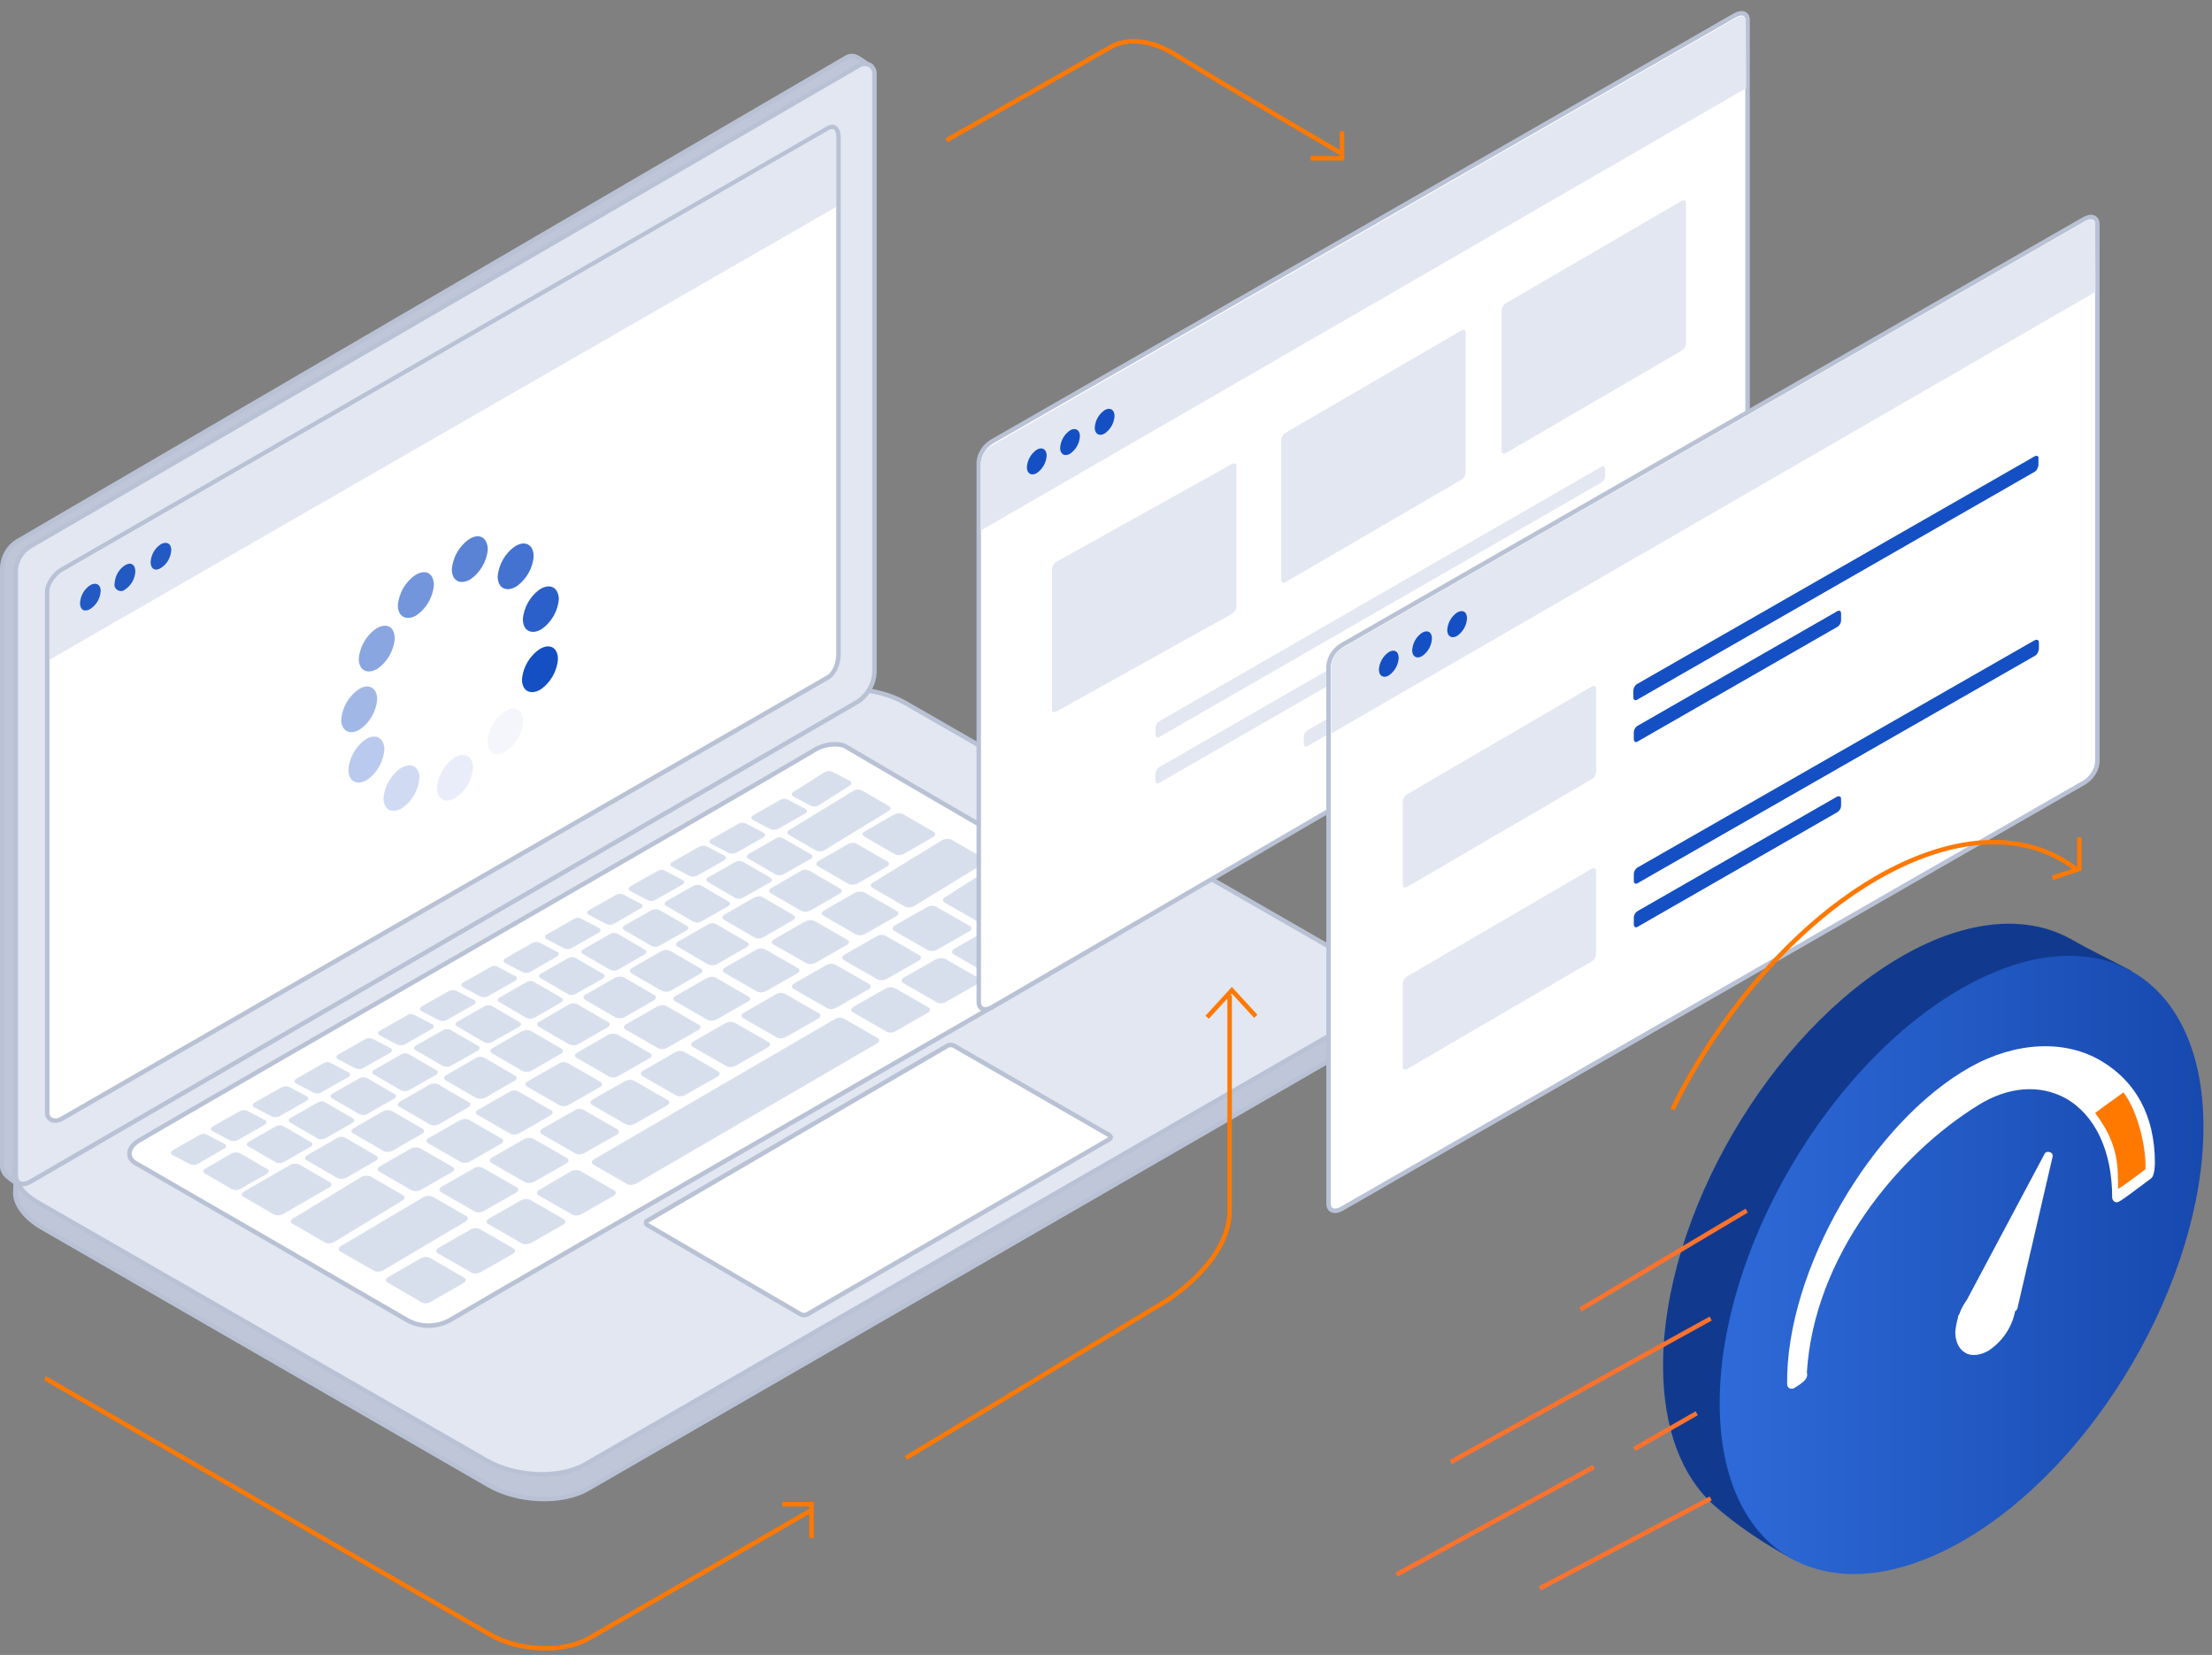
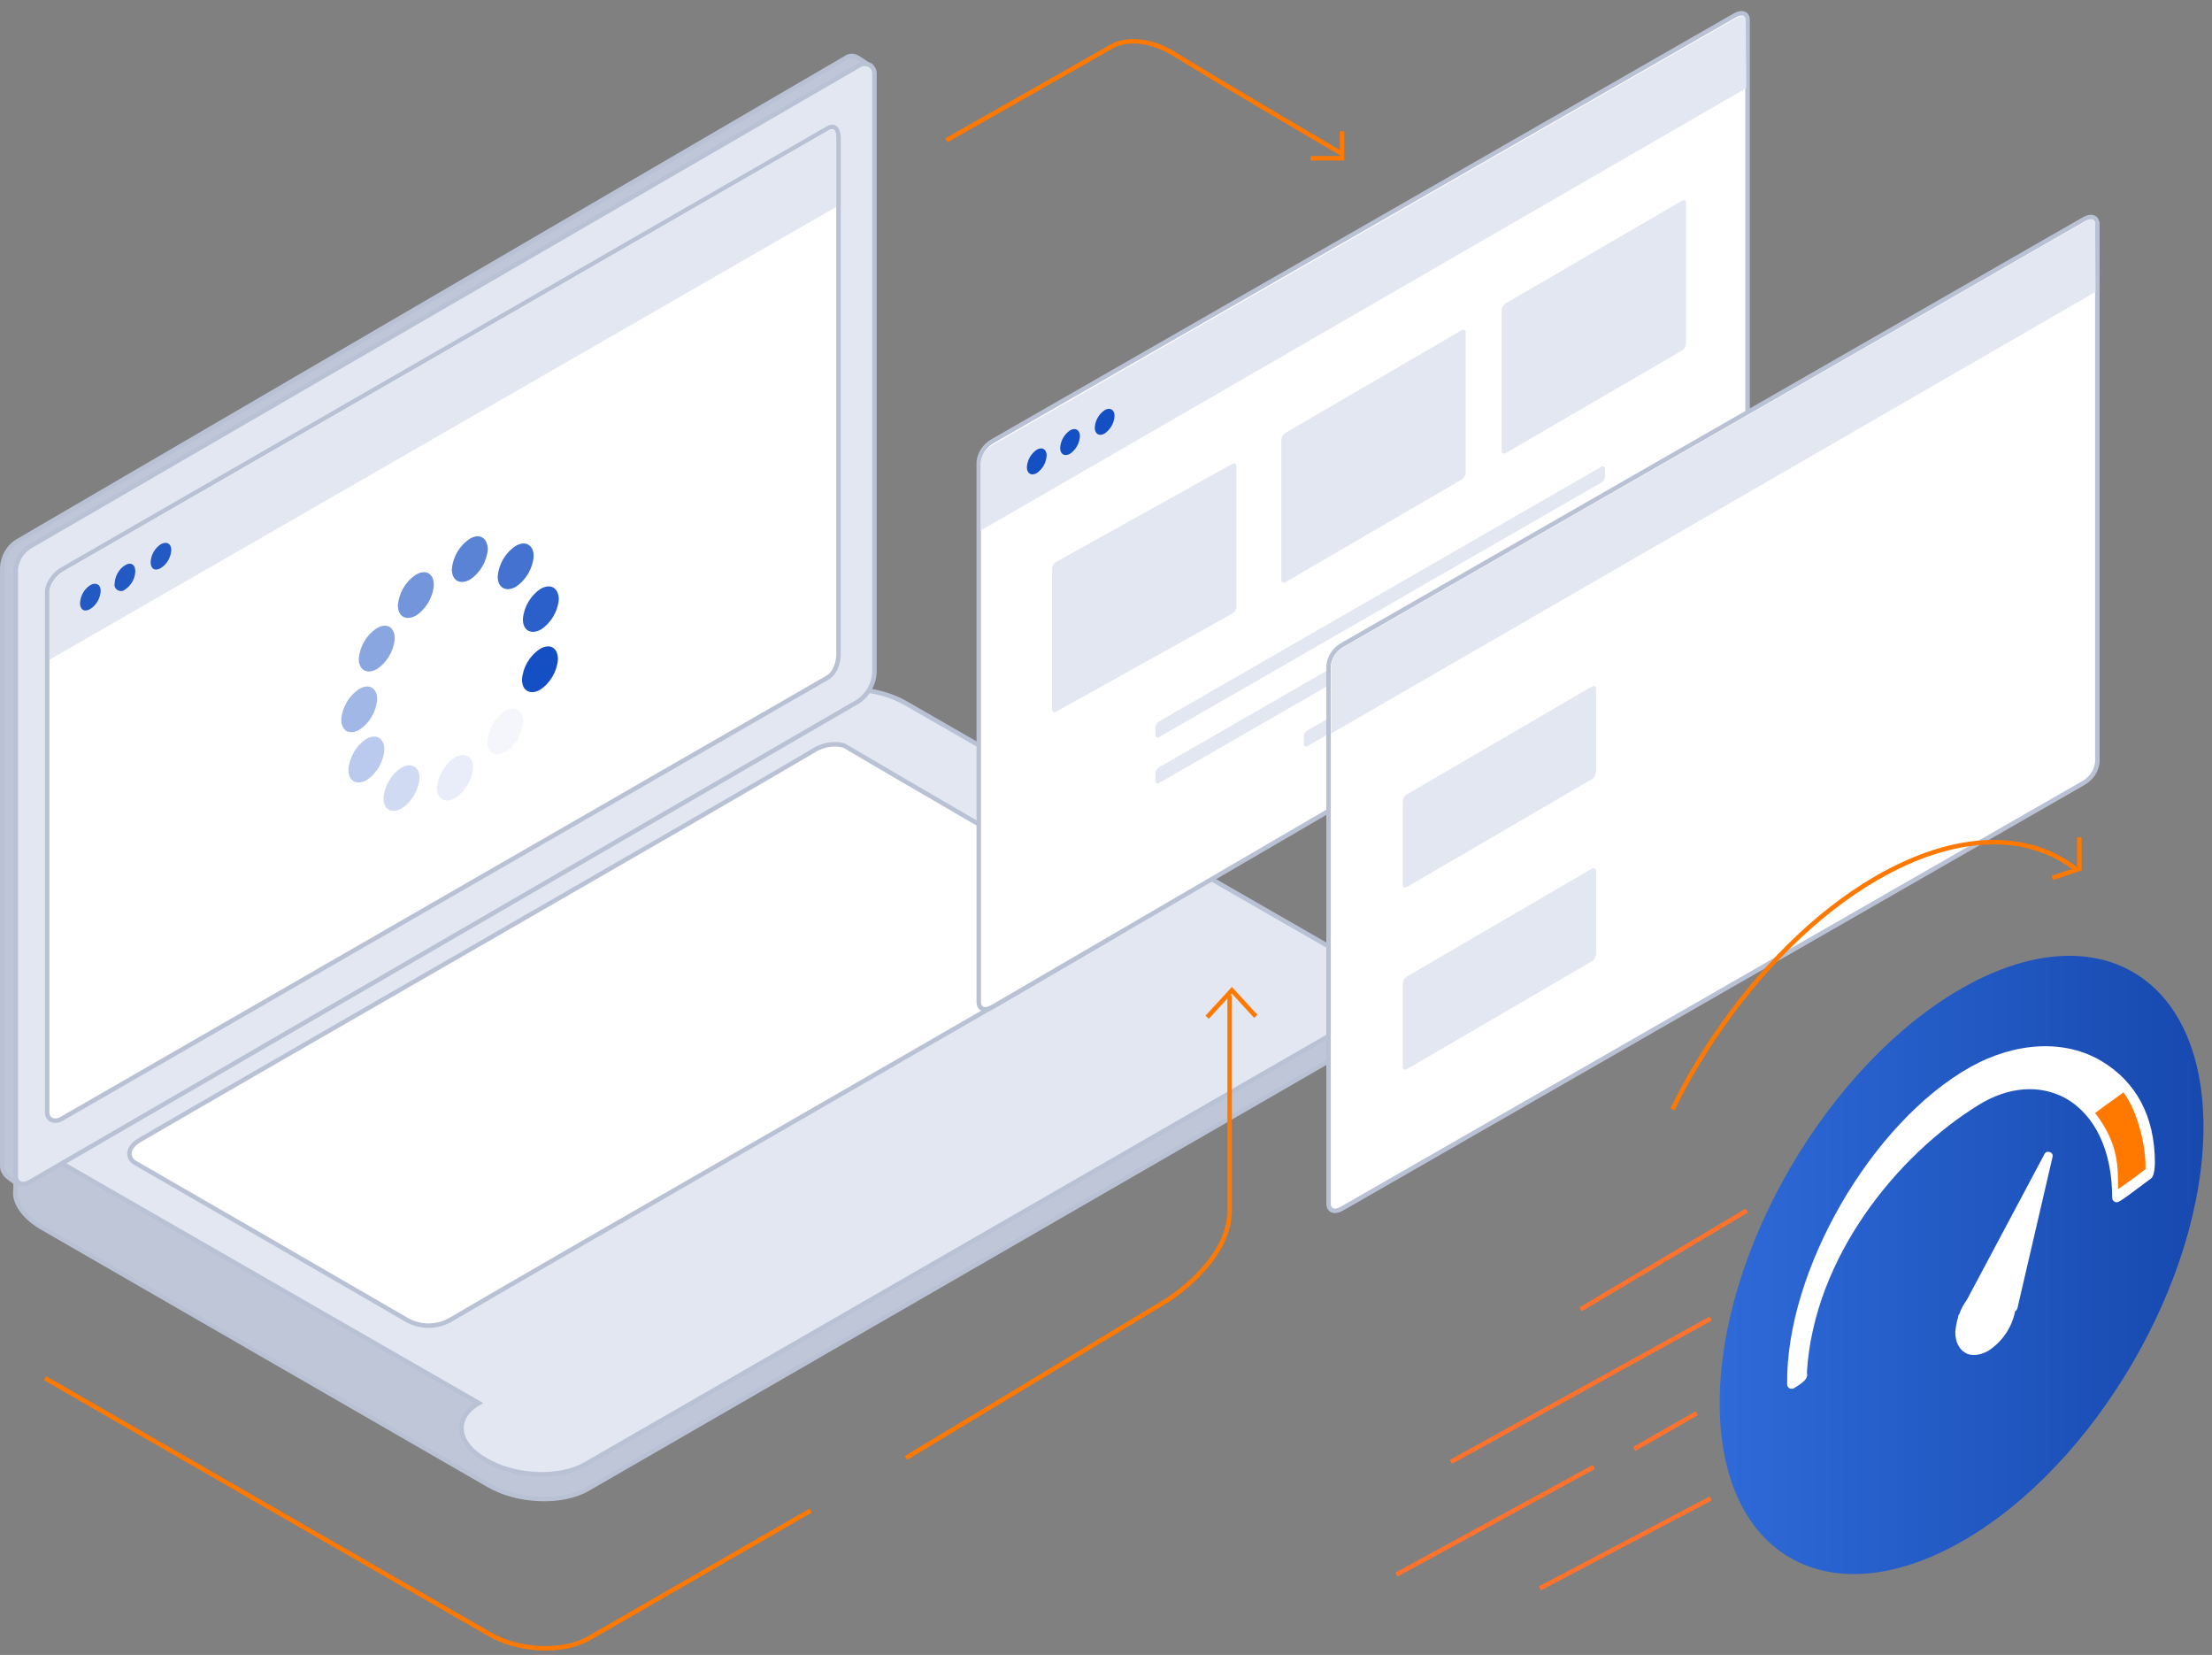
<svg xmlns="http://www.w3.org/2000/svg" viewBox="0 0 492 368">
  <rect x="0" y="0" width="492" height="368" fill="#808080" stroke="none" />
  <g fill-rule="evenodd" clip-rule="evenodd">
    <path fill="#BEC6D8" stroke="#B9C2D5" d="M188.1 12.9L4 120.3c-2.1 1.2-3.4 3.5-3.5 6v133c0 .8.4 1.6 1 2.2.6.4.3.3 1.7 1.3 3.4-2.7 7.1-5.1 10.8-7.3 38.8-22.2 173.6-100.8 173.6-100.8 1.8-1.1 3-3 3.3-5.1l2.7-134.9c-.1 0-2.5-1.8-3.1-2-.8-.4-1.7-.3-2.4.2zM3.5 262.2l176.2-101.3c5.7-3.3 15.6-2.9 22.1.9l104.7 59v5.5c0 2.1-1.3 4-3.8 5.5l-172 99.3c-5.7 3.3-15.6 2.9-22.1-.9L9.2 272.9c-3.6-2.1-5.8-5.1-5.8-7.6.1-2.1 0 .9.1-3.1z" />
-     <path fill="#E2E7F1" stroke="#B9C2D5" d="M7 254.8l172.4-99.3c5.7-3.3 15.6-2.9 22.1.9l99.5 57.2c6.6 3.8 7.3 9.5 1.6 12.7l-172.4 99.3c-5.7 3.3-15.6 2.9-22.1-.9L8.6 267.5c-6.6-3.7-7.3-9.4-1.6-12.7z" />
+     <path fill="#E2E7F1" stroke="#B9C2D5" d="M7 254.8l172.4-99.3c5.7-3.3 15.6-2.9 22.1.9l99.5 57.2c6.6 3.8 7.3 9.5 1.6 12.7l-172.4 99.3c-5.7 3.3-15.6 2.9-22.1-.9c-6.6-3.7-7.3-9.4-1.6-12.7z" />
    <path fill="#E2E7F1" stroke="#B9C2D5" d="M191 14.6L6.7 121.5c-1.8 1.1-3 3-3.2 5.1v134.8c0 1.8 1.4 2.4 3.2 1.4L191 155.9c2.1-1.5 3.4-3.9 3.5-6.4v-133c.1-1.2-.8-2.3-2.1-2.3-.5 0-1 .1-1.4.4z" />
    <path fill="#fff" stroke="#B9C2D5" d="M184.2 28.5L13.7 126.7c-1.6.9-3.2 3.2-3.2 4.8v115.9c0 1.6 1.6 2.3 3.2 1.4l170.5-98.2c1.6-1 2.3-3.4 2.3-5.1V30.7c0-1.7-.7-3.1-2.3-2.2z" />
    <path fill="#E2E7F1" d="M184.4 28.9L14 127.1c-1.5.9-3 3-3 4.4v15.2L186 46V30.7c0-.9-.2-1.7-.6-1.9-.2-.1-.6-.1-1 .1z" />
    <path fill="#2259C2" d="M35.8 121c-1.4.9-2.2 2.4-2.3 4 0 1.5 1 2.1 2.3 1.3 1.4-.9 2.2-2.4 2.3-4 0-1.4-1-2-2.3-1.3zm-8 4.7c-1.4.9-2.2 2.4-2.3 4-.2.8.3 1.5 1.1 1.7.4.1.9 0 1.2-.3 1.4-.9 2.2-2.4 2.3-4 0-1.6-1-2.2-2.3-1.4zm-7.7 4.4c-1.4.9-2.2 2.4-2.3 4 0 1.5 1 2.1 2.3 1.3 1.4-.9 2.2-2.4 2.3-4 0-1.4-1-2-2.3-1.3z" />
    <path fill="#fff" stroke="#B9C2D5" d="M188.1 166c10.6 6.3 47.3 27.5 62.1 36.3 2.3 1.4 1.3 3.6-1.5 5.3-24.5 14.5-124.4 71.7-148.2 85.7-3.1 1.9-7 2-10.2.1-12.9-7.5-47.5-27.5-60.2-34.8-1.8-1-2-3.4 1-5.1C54.2 240 158.3 180.3 180.8 167c2.8-1.9 6.3-1.7 7.3-1z" />
-     <path fill="#D8DFEC" d="M129.1 260.4l7.5 4.3c.5.3.5.8-.1 1.2l-7.2 4.1c-.6.3-1.4.4-2 .1l-7.5-4.3c-.5-.3-.5-.8.1-1.2l7.2-4.2c.6-.3 1.4-.3 2 0zm-11.2 6.4l7.5 4.3c.5.3.5.8-.1 1.2l-7.2 4.1c-.6.3-1.4.4-2 .1l-7.5-4.3c-.5-.3-.5-.8.1-1.2l7.2-4.1c.6-.3 1.4-.4 2-.1zm-11.2 6.5l7.5 4.3c.5.3.5.8-.1 1.2l-7.2 4.1c-.6.3-1.4.4-2 .1l-7.5-4.3c-.5-.3-.5-.8.1-1.2l7.2-4.1c.6-.4 1.4-.4 2-.1zm-11.1 6.4l7.6 4.4c.5.3.5.8-.1 1.2l-7.3 4.2c-.6.4-1.4.4-2 .1l-7.6-4.4c-.5-.3-.5-.8.1-1.2l7.3-4.2c.6-.4 1.4-.4 2-.1zm137.9-80.3l7.5 4.3c.5.3.5.8-.1 1.2l-8.1 5.1c-.6.3-1.4.4-2 .1l-7.5-4.3c-.5-.3-.5-.8.1-1.2l8.1-5.1c.6-.4 1.3-.4 2-.1zm-12.1 7.4l7.5 4.3c.5.3.5.8-.1 1.2l-7.2 4.1c-.6.3-1.4.4-2 .1l-7.5-4.3c-.5-.3-.5-.8.1-1.2l7.2-4.1c.6-.4 1.3-.4 2-.1zm-11.2 6.4l7.5 4.3c.5.3.5.8-.1 1.2l-7.2 4.1c-.6.4-1.4.4-2 .1l-7.5-4.3c-.5-.3-.5-.8.1-1.2l7.2-4.1c.6-.3 1.3-.3 2-.1zm-11.2 6.5l7.5 4.3c.5.3.5.8-.1 1.2l-7.2 4.1c-.6.4-1.4.4-2 .1l-7.5-4.3c-.5-.3-.5-.8.1-1.2l7.2-4.1c.6-.3 1.3-.4 2-.1zm-11.3 6.8l7.5 4.3c.5.3.5.8-.1 1.2l-53.6 31.2c-.6.3-1.4.4-2 .1L132 259c-.5-.3-.5-.8.1-1.2l53.6-31.2c.6-.4 1.4-.4 2-.1zm34.9-33.7l7.5 4.3c.5.3.5.8-.1 1.2l-10.4 6.6c-.6.3-1.4.4-2 .1l-7.5-4.3c-.5-.3-.5-.8.1-1.2l10.4-6.6c.6-.4 1.3-.4 2-.1zm-14.4 8.8l7.5 4.3c.5.3.5.8-.1 1.2l-7.2 4.1c-.6.3-1.4.4-2 .1l-7.5-4.3c-.5-.3-.5-.8.1-1.2l7.2-4.1c.6-.3 1.3-.4 2-.1zm-11.2 6.5l7.5 4.3c.5.3.5.8-.1 1.2l-7.2 4.1c-.6.3-1.4.4-2 .1l-7.5-4.3c-.5-.3-.5-.8.1-1.2l7.2-4.1c.6-.4 1.3-.4 2-.1zm-11.2 6.4l7.5 4.3c.5.3.5.8-.1 1.2l-7.2 4.1c-.6.3-1.4.4-2 .1l-7.5-4.3c-.5-.3-.5-.8.1-1.2l7.2-4.1c.6-.3 1.3-.4 2-.1zm-11.2 6.5l7.5 4.3c.5.3.5.8-.1 1.2l-7.2 4.1c-.6.3-1.4.4-2 .1l-7.5-4.3c-.5-.3-.5-.8.1-1.2l7.2-4.1c.6-.4 1.3-.4 2-.1zm-11.2 6.4l7.5 4.3c.5.3.5.8-.1 1.2l-7.2 4.1c-.6.3-1.4.4-2 .1l-7.5-4.3c-.5-.3-.5-.8.1-1.2l7.2-4.1c.6-.3 1.3-.4 2-.1zm-11.2 6.5l7.5 4.3c.5.3.5.8-.1 1.2l-7.2 4.1c-.6.3-1.4.4-2 .1l-7.5-4.3c-.5-.3-.5-.8.1-1.2l7.2-4.1c.6-.4 1.3-.4 2-.1zm-11.2 6.4l7.5 4.3c.5.3.5.8-.1 1.2l-7.2 4.1c-.6.3-1.4.4-2 .1l-7.5-4.3c-.5-.3-.5-.8.1-1.2l7.2-4.1c.6-.3 1.3-.4 2-.1zm-11.2 6.5l7.5 4.3c.5.3.5.8-.1 1.2l-7.2 4.1c-.6.3-1.4.4-2 .1l-7.5-4.3c-.5-.3-.5-.8.1-1.2l7.2-4.1c.6-.4 1.3-.4 2-.1zm-11.2 6.4l7.5 4.3c.5.3.5.8-.1 1.2l-7.2 4.1c-.6.3-1.4.4-2 .1l-7.5-4.3c-.5-.3-.5-.8.1-1.2l7.2-4.1c.6-.3 1.3-.4 2-.1zm-11.2 6.5l7.5 4.3c.5.3.5.8-.1 1.2l-7.2 4.1c-.6.3-1.4.4-2 .1l-7.5-4.3c-.5-.3-.5-.8.1-1.2l7.2-4.1c.5-.4 1.3-.4 2-.1zm-11.2 6.4l7.5 4.3c.5.3.5.8-.1 1.2l-18.4 10.9c-.6.3-1.4.4-2 .1l-7.5-4.3c-.5-.3-.5-.8.1-1.2l18.4-10.9c.6-.3 1.3-.4 2-.1zm83.8-72.5l6.9 4c.5.3.4.8-.1 1.1l-6.6 3.8c-.6.3-1.3.3-1.9.1l-6.9-4c-.5-.3-.4-.8.1-1.1l6.6-3.8c.6-.4 1.2-.4 1.9-.1zm10.5-6l6.9 4c.5.3.4.8-.1 1.1l-6.6 3.8c-.6.3-1.3.3-1.9.1l-6.9-4c-.5-.3-.4-.8.1-1.1l6.6-3.8c.6-.3 1.2-.4 1.9-.1zm10.3-6.6l6.9 4c.5.3.4.8-.1 1.1l-6.6 3.8c-.6.3-1.3.3-1.9.1l-6.9-4c-.5-.3-.4-.8.1-1.1l6.6-3.8c.6-.3 1.2-.3 1.9-.1zm-31.2 18.5l6.9 4c.5.3.4.8-.1 1.1l-6.6 3.8c-.6.3-1.3.4-1.9.1l-6.9-4c-.5-.3-.4-.8.1-1.1l6.6-3.8c.7-.3 1.3-.4 1.9-.1zm-10.3 6l6.9 4c.5.3.4.8-.1 1.1l-6.6 3.8c-.6.3-1.3.3-1.9.1l-6.9-4c-.5-.3-.4-.8.1-1.1l6.6-3.8c.6-.4 1.3-.4 1.9-.1zm-10.3 5.9l6.9 4c.5.3.4.8-.1 1.1l-6.6 3.8c-.6.3-1.3.3-1.9.1l-6.9-4c-.5-.3-.4-.8.1-1.1l6.6-3.8c.6-.3 1.3-.4 1.9-.1zm-10.3 5.9l6.9 4c.5.3.4.8-.1 1.1l-6.6 3.8c-.6.3-1.3.3-1.9.1l-6.9-4c-.5-.3-.4-.8.1-1.1l6.6-3.8c.6-.3 1.3-.3 1.9-.1zm-10.3 6l6.9 4c.5.3.4.8-.1 1.1l-6.6 3.8c-.6.3-1.3.3-1.9.1l-6.9-4c-.5-.3-.4-.8.1-1.1l6.6-3.8c.6-.4 1.3-.4 1.9-.1zm-10.4 5.9l6.9 4c.5.3.4.8-.1 1.1l-6.6 3.8c-.6.3-1.3.3-1.9.1l-6.9-4c-.5-.3-.4-.8.1-1.1l6.6-3.8c.7-.3 1.3-.3 1.9-.1zm-10.3 6l6.9 4c.5.3.4.8-.1 1.1l-6.6 3.8c-.6.3-1.3.3-1.9.1l-6.9-4c-.5-.3-.4-.8.1-1.1l6.6-3.8c.6-.4 1.3-.4 1.9-.1zm-10.3 5.9l6.9 4c.5.3.4.8-.1 1.1l-6.6 3.8c-.6.3-1.3.3-1.9.1l-6.9-4c-.5-.3-.4-.8.1-1.1l6.6-3.8c.6-.3 1.3-.4 1.9-.1zM87.1 247l6.9 4c.5.3.4.8-.1 1.1l-6.6 3.8c-.6.3-1.3.3-1.9.1l-6.9-4c-.5-.3-.4-.8.1-1.1l6.6-3.8c.6-.3 1.3-.3 1.9-.1zm-10.3 6l6.9 4c.5.3.4.8-.1 1.1l-6.6 3.8c-.6.3-1.3.3-1.9.1l-6.9-4c-.5-.3-.4-.8.1-1.1l6.6-3.8c.6-.4 1.3-.4 1.9-.1zm-10.3 5.9l6.9 4c.5.3.4.8-.1 1.1l-10.4 6c-.6.3-1.3.3-1.9.1l-6.9-4c-.5-.3-.4-.8.1-1.1l10.4-6c.6-.3 1.2-.3 1.9-.1zm98.7-67.3l6.2 3.6c.4.3.4.7-.1 1l-6 3.4c-.5.3-1.1.3-1.7.1l-6.2-3.6c-.4-.3-.4-.7.1-1l6-3.4c.5-.3 1.1-.3 1.7-.1zm9-5.2l6.2 3.6c.4.2.4.7-.1 1l-6 3.4c-.5.3-1.1.3-1.7.1l-6.2-3.6c-.4-.2-.4-.7.1-1l6-3.4c.5-.4 1.1-.4 1.7-.1zm17.4-10.7l6.2 3.6c.4.2.4.7-.1 1l-14.4 8.8c-.5.3-1.1.3-1.7.1l-6.2-3.6c-.4-.2-.4-.7.1-1l14.4-8.8c.5-.3 1.1-.3 1.7-.1zm-35.7 21.2l6.2 3.6c.4.2.4.7-.1 1l-6 3.4c-.5.3-1.1.3-1.7.1l-6.2-3.6c-.4-.2-.4-.7.1-1l6-3.4c.5-.3 1.1-.3 1.7-.1zm-9.3 5.4l6.2 3.6c.4.3.4.7-.1 1l-6 3.4c-.5.3-1.1.3-1.7.1l-6.2-3.6c-.4-.3-.4-.7.1-1l6-3.4c.5-.3 1.1-.3 1.7-.1zm-9.3 5.3l6.2 3.6c.4.3.4.7-.1 1l-5.9 3.4c-.5.3-1.1.3-1.7.1l-6.2-3.6c-.4-.3-.4-.7.1-1l6-3.4c.4-.3 1-.3 1.6-.1zM128 213l6.2 3.6c.4.2.4.7-.1 1l-6 3.4c-.5.3-1.1.3-1.7.1l-6.2-3.6c-.4-.2-.4-.7.1-1l6-3.4c.6-.3 1.2-.4 1.7-.1zm-9.3 5.3l6.2 3.6c.4.2.4.7-.1 1l-5.9 3.4c-.5.3-1.1.3-1.7.1l-6.2-3.6c-.4-.2-.4-.7.1-1l6-3.4c.5-.3 1.1-.3 1.6-.1zm-9.3 5.4l6.2 3.6c.4.3.4.7-.1 1l-6 3.4c-.5.3-1.1.3-1.7.1l-6.2-3.6c-.4-.3-.4-.7.1-1l6-3.4c.6-.3 1.2-.4 1.7-.1zm-9.2 5.3l6.2 3.6c.4.3.4.7-.1 1l-6 3.4c-.5.3-1.1.3-1.7.1l-6.2-3.6c-.4-.2-.4-.7.1-1l6-3.4c.5-.3 1.1-.3 1.7-.1zm-9.3 5.4l6.2 3.6c.4.2.4.7-.1 1l-6 3.4c-.5.3-1.1.3-1.7.1l-6.2-3.6c-.4-.2-.4-.7.1-1l6-3.4c.5-.3 1.1-.4 1.7-.1zm-9.3 5.3l6.2 3.6c.4.3.4.7-.1 1l-6 3.4c-.5.3-1.1.3-1.7.1l-6.2-3.6c-.4-.3-.4-.7.1-1l6-3.4c.5-.3 1.1-.3 1.7-.1zm-9.3 5.4l6.2 3.6c.4.3.4.7-.1 1l-6 3.4c-.5.3-1.1.3-1.7.1l-6.2-3.6c-.4-.3-.4-.7.1-1l6-3.4c.5-.3 1.1-.4 1.7-.1zm-9.3 5.3l6.2 3.6c.4.2.4.7-.1 1l-6 3.4c-.5.3-1.1.3-1.7.1l-6.2-3.6c-.4-.2-.4-.7.1-1l6-3.4c.5-.3 1.1-.3 1.7-.1zm-9.7 6l6.2 3.6c.4.2.4.7-.1 1l-6 3.4c-.5.3-1.1.3-1.7.1l-6.2-3.6c-.4-.2-.4-.7.1-1l5.9-3.4c.6-.3 1.2-.3 1.8-.1zm158.3-69.7l7.3 4.2c.5.3.4.8-.1 1.1l-15.5 9.5c-.6.3-1.3.4-2 .1l-7.3-4.2c-.5-.3-.4-.8.1-1.1l15.5-9.5c.6-.3 1.3-.4 2-.1zm-19.4 11.7l7.3 4.2c.5.3.4.8-.1 1.1l-7 4c-.6.3-1.3.4-2 .1l-7.3-4.2c-.5-.3-.4-.8.1-1.1l7-4c.6-.3 1.3-.3 2-.1zm-11 6.4l7.3 4.2c.5.3.4.8-.1 1.1l-7 4c-.6.3-1.3.4-2 .1L172 210c-.5-.3-.4-.8.1-1.1l7-4c.7-.4 1.4-.4 2.1-.1zm-11 6.3l7.3 4.2c.5.3.4.8-.1 1.1l-7 4c-.6.3-1.3.4-2 .1l-7.3-4.2c-.5-.3-.4-.8.1-1.1l7-4c.6-.4 1.4-.4 2-.1zm-11 6.3l7.3 4.2c.5.3.4.8-.1 1.1l-7 4c-.6.3-1.3.4-2 .1l-7.3-4.2c-.5-.3-.4-.8.1-1.1l7-4c.7-.3 1.4-.4 2-.1zm-11 6.3l7.3 4.2c.5.3.4.8-.1 1.1l-7 4c-.6.3-1.3.4-2 .1l-7.3-4.2c-.5-.3-.4-.8.1-1.1l7-4c.7-.3 1.4-.4 2-.1zm-10.9 6.3l7.3 4.2c.5.3.4.8-.1 1.1l-7 4c-.6.3-1.3.4-2 .1l-7.3-4.2c-.5-.3-.4-.8.1-1.1l7-4c.6-.3 1.3-.3 2-.1zm-11 6.4l7.3 4.2c.5.3.4.8-.1 1.1l-7 4c-.6.3-1.3.4-2 .1l-7.3-4.2c-.5-.3-.4-.8.1-1.1l7-4c.6-.4 1.3-.4 2-.1zm-11 6.3l7.3 4.2c.5.3.4.8-.1 1.1l-7 4c-.6.3-1.3.4-2 .1l-7.3-4.2c-.5-.3-.4-.8.1-1.1l7-4c.6-.4 1.4-.4 2-.1zm-11 6.3l7.3 4.2c.5.3.4.8-.1 1.1l-7 4c-.6.3-1.3.4-2 .1l-7.3-4.2c-.5-.3-.4-.8.1-1.1l7-4c.7-.3 1.4-.4 2-.1zm-10.9 6.3l7.3 4.2c.5.3.4.8-.1 1.1l-7 4c-.6.3-1.3.4-2 .1l-7.3-4.2c-.5-.3-.4-.8.1-1.1l7-4c.6-.3 1.3-.4 2-.1zm-11 6.3l7.3 4.2c.5.3.4.8-.1 1.1l-15.3 9.3c-.6.3-1.3.4-2 .1l-7.3-4.2c-.5-.3-.4-.8.1-1.1l15.3-9.3c.6-.3 1.3-.3 2-.1zm74.8-73.4l4 2.1c.4.3.4.7-.1 1l-6 3.4c-.5.3-1.1.3-1.7.1l-4-2.1c-.4-.2-.4-.7.1-1l6-3.4c.5-.3 1.1-.3 1.7-.1zm-9.3 5.4l4 2.1c.4.2.4.7-.1 1l-6 3.4c-.5.3-1.1.3-1.7.1l-4-2.1c-.4-.3-.4-.7.1-1l6-3.4c.6-.3 1.2-.4 1.7-.1zm27.3-15.8l4 2.1c.4.2.4.7-.1 1l-6 3.4c-.5.3-1.1.3-1.7.1l-4-2.1c-.4-.3-.4-.7.1-1l6-3.4c.5-.3 1.1-.4 1.7-.1zm9.9-6.2l4 2.1c.4.3.4.7-.1 1l-6.9 4.4c-.5.3-1.1.3-1.7.1l-4-2.1c-.4-.3-.4-.7.1-1l6.9-4.4c.6-.3 1.2-.3 1.7-.1zm-19.2 11.5l4 2.1c.4.3.4.7-.1 1l-6 3.4c-.5.3-1.1.3-1.7.1l-4-2.1c-.4-.3-.4-.7.1-1l6-3.4c.5-.3 1.1-.3 1.7-.1zm-27.3 15.8l4 2.1c.4.2.4.7-.1 1l-5.9 3.4c-.5.3-1.1.3-1.7.1l-4-2.1c-.4-.3-.4-.7.1-1l6-3.4c.4-.3 1.1-.3 1.6-.1zm-9.3 5.4l4 2.1c.4.3.4.7-.1 1l-6 3.4c-.5.3-1.1.3-1.7.1l-4-2.1c-.4-.2-.4-.7.1-1l6-3.4c.6-.4 1.2-.4 1.7-.1zm-9.3 5.3l4 2.1c.4.2.4.7-.1 1l-5.9 3.4c-.5.3-1.1.3-1.7.1l-4-2.1c-.4-.3-.4-.7.1-1l6-3.4c.5-.3 1.1-.3 1.6-.1zm-9.3 5.4l4 2.1c.4.2.4.7-.1 1l-6 3.4c-.5.3-1.1.3-1.7.1l-4-2.1c-.4-.3-.4-.7.1-1l6-3.4c.6-.4 1.2-.4 1.7-.1zm-9.2 5.3l4 2.1c.4.3.4.7-.1 1l-6 3.4c-.5.3-1.1.3-1.7.1l-4-2.1c-.4-.2-.4-.7.1-1l6-3.4c.5-.3 1.1-.3 1.7-.1zm-9.3 5.4l4 2.1c.4.3.4.7-.1 1l-6 3.4c-.5.3-1.1.3-1.7.1l-4-2.1c-.4-.2-.4-.7.1-1l6-3.4c.5-.4 1.1-.4 1.7-.1zm-9.3 5.3l4 2.1c.4.2.4.7-.1 1l-6 3.4c-.5.3-1.1.3-1.7.1l-4-2.1c-.4-.3-.4-.7.1-1l6-3.4c.5-.3 1.1-.3 1.7-.1zm-9.3 5.4l4 2.1c.4.3.4.7-.1 1l-6 3.4c-.5.3-1.1.3-1.7.1l-4-2.1c-.4-.3-.4-.7.1-1l5.9-3.4c.6-.4 1.3-.4 1.8-.1zm-9.3 5.3l4 2.1c.4.3.4.7-.1 1l-6 3.4c-.5.3-1.1.3-1.7.1l-4-2.1c-.4-.2-.4-.7.1-1l6-3.4c.5-.3 1.2-.3 1.7-.1zM55 247l4 2.1c.4.2.4.7-.1 1l-6 3.4c-.5.3-1.1.3-1.7.1l-4-2.1c-.4-.3-.4-.7.1-1l6-3.4c.6-.3 1.2-.3 1.7-.1zm-9 5.3l4 2.1c.4.3.4.7-.1 1l-5.9 3.4c-.5.3-1.1.3-1.7.1l-4-2.1c-.4-.2-.4-.7.1-1l5.9-3.4c.6-.3 1.2-.4 1.7-.1z" />
-     <path fill="#fff" stroke="#B9C2D5" d="M143.9 271.5l66.9-39c.5-.2 1-.2 1.5.1l34.4 19.8c.4.3.5.6.1.9l-67.3 39c-.5.2-1 .2-1.5-.1l-34-19.8c-.4-.3-.4-.7-.1-.9z" />
    <g fill="#144FC4">
      <path d="M120.1 144.3c-2.3 1.5-3.8 4.1-4 6.8 0 2.5 1.8 3.5 4 2.3 2.3-1.5 3.8-4.1 4-6.8 0-2.6-1.8-3.6-4-2.3z" />
      <path d="M120.3 130.9c-2.3 1.5-3.8 4.1-4 6.8 0 2.5 1.8 3.5 4 2.3 2.3-1.5 3.8-4.1 4-6.8-.1-2.5-1.8-3.5-4-2.3z" opacity=".9" />
      <path d="M114.7 121.4c-2.3 1.5-3.8 4.1-4 6.8 0 2.5 1.8 3.5 4 2.3 2.3-1.5 3.8-4.1 4-6.8 0-2.5-1.8-3.6-4-2.3z" opacity=".8" />
      <path d="M104.5 119.8c-2.3 1.5-3.8 4.1-4 6.8 0 2.5 1.8 3.5 4 2.3 2.3-1.5 3.8-4.1 4-6.8-.1-2.5-1.8-3.6-4-2.3z" opacity=".7" />
      <path d="M92.5 127.8c-2.3 1.5-3.8 4.1-4 6.8 0 2.5 1.8 3.5 4 2.3 2.3-1.5 3.8-4.1 4-6.8 0-2.6-1.8-3.6-4-2.3z" opacity=".6" />
      <path d="M83.8 139.7c-2.3 1.5-3.8 4.1-4 6.8 0 2.5 1.8 3.5 4 2.3 2.3-1.5 3.8-4.1 4-6.8 0-2.6-1.8-3.6-4-2.3z" opacity=".5" />
      <path d="M79.9 153.2c-2.3 1.5-3.8 4.1-4 6.8 0 2.5 1.8 3.5 4 2.3 2.3-1.5 3.8-4.1 4-6.8 0-2.5-1.8-3.6-4-2.3z" opacity=".4" />
      <path d="M81.5 164.3c-2.3 1.5-3.8 4.1-4 6.9 0 2.5 1.8 3.5 4 2.3 2.3-1.5 3.8-4.1 4-6.9-.1-2.5-1.8-3.5-4-2.3z" opacity=".3" />
      <path d="M89.3 170.7c-2.3 1.5-3.8 4.1-4 6.8 0 2.5 1.8 3.5 4 2.3 2.3-1.5 3.8-4.1 4-6.9 0-2.4-1.8-3.4-4-2.2z" opacity=".2" />
      <path d="M101.2 168.4c-2.3 1.5-3.8 4.1-4 6.8 0 2.5 1.8 3.5 4 2.3 2.3-1.5 3.8-4.1 4-6.8 0-2.5-1.8-3.5-4-2.3z" opacity=".1" />
      <path d="M112.4 158.1c-2.3 1.5-3.8 4.1-4 6.8 0 2.5 1.8 3.5 4 2.3 2.3-1.5 3.8-4.1 4-6.8-.1-2.5-1.8-3.6-4-2.3z" opacity=".05" />
    </g>
  </g>
  <g fill-rule="evenodd" clip-rule="evenodd">
    <path fill="#fff" stroke="#B9C2D5" d="M385.9 3.4L220.6 98.2c-1.6 1-2.7 2.6-2.9 4.5v120.1c0 1.6 1.3 2.1 2.9 1.2l165.2-96.3c1.6-1 2.7-2.6 2.9-4.5V4.6c.1-1.6-1.2-2.1-2.8-1.2z" />
    <path fill="#E2E7F1" d="M388.3 4.7c0-.4-.1-.8-.4-1-.4-.2-1-.1-1.7.3L220.7 99c-1.5.9-2.5 2.4-2.6 4.1V118l170.3-98.4-.1-14.9zM374 44.7l-39 22.7c-.6.3-.9.9-1 1.5v31.4c0 .5.5.7 1 .4L374 78c.6-.3.9-.9 1-1.5V45.1c0-.6-.5-.7-1-.4zm-49 28.8l-39 22.7c-.6.3-.9.9-1 1.5V129c0 .5.5.7 1 .4l39-22.7c.6-.3.9-.9 1-1.5V73.9c0-.6-.5-.7-1-.4zm-51 29.7l-39 21.7c-.6.3-.9.9-1 1.5v31.4c0 .5.5.7 1 .4l39-21.7c.6-.3.9-.9 1-1.5v-31.4c0-.6-.5-.7-1-.4zm82 .7l-98 56.4c-.6.3-1 .9-1 1.6v1.5c0 .6.5.8 1 .4l98-56.4c.6-.3 1-.9 1-1.6v-1.5c0-.6-.5-.8-1-.4zm0 10.2l-98 56.4c-.6.3-1 .9-1 1.6v1.5c0 .6.5.8 1 .4l98-56.4c.6-.3 1-.9 1-1.6v-1.5c0-.5-.5-.7-1-.4zM335 137l-44 25.3c-.6.3-1 .9-1 1.6v1.5c0 .6.5.8 1 .4l44-25.3c.6-.3 1-.9 1-1.6v-1.5c0-.5-.5-.7-1-.4z" />
    <path fill="#144FC4" d="M245.7 91.2c-1.3.9-2.1 2.3-2.2 3.9 0 1.4 1 2 2.2 1.3 1.3-.9 2.1-2.3 2.2-3.9 0-1.4-1-2-2.2-1.3zm-7.7 4.5c-1.3.9-2.1 2.3-2.2 3.9 0 1.4 1 2 2.2 1.3 1.3-.9 2.1-2.3 2.2-3.9 0-1.4-1-2-2.2-1.3zm-7.4 4.3c-1.3.9-2.1 2.3-2.2 3.9 0 1.4 1 2 2.2 1.3 1.3-.9 2.1-2.3 2.2-3.9 0-1.4-1-2-2.2-1.3z" />
  </g>
  <g fill-rule="evenodd" clip-rule="evenodd">
    <path fill="#fff" stroke="#B9C2D5" d="M463.6 48.7l-165.2 94.8c-1.6 1-2.7 2.6-2.9 4.5v119.6c0 1.6 1.3 2.1 2.9 1.2L463.6 174c1.6-1 2.7-2.6 2.9-4.5V49.9c0-1.6-1.3-2.1-2.9-1.2z" />
    <path fill="#E2E7F1" d="M466 49.9c0-.4-.1-.8-.4-1-.4-.2-1-.1-1.7.3L298.7 144c-1.5.9-2.5 2.4-2.6 4.1v15l170-98.2-.1-15zM354 152.7l-41 23.9c-.6.3-.9.9-1 1.6v18.6c0 .5.4.7 1 .4l41-23.9c.6-.3.9-.9 1-1.6v-18.6c0-.5-.4-.7-1-.4zm0 40.5l-41 23.9c-.6.3-.9.9-1 1.6v18.6c0 .5.4.7 1 .4l41-23.9c.6-.3.9-.9 1-1.6v-18.6c0-.5-.4-.7-1-.4z" />
-     <path fill="#144FC4" d="M452.5 142.4l-88.1 50.4c-.6.3-1 .9-1 1.6v1.5c0 .6.5.8 1 .4l88.1-50.4c.6-.3.9-.9 1-1.6v-1.5c0-.5-.5-.7-1-.4zm-44 34.8l-44.1 25.3c-.6.3-1 .9-1 1.6v1.5c0 .6.5.8 1 .4l44.1-25.3c.6-.3 1-.9 1-1.6v-1.5c0-.5-.5-.7-1-.4zm44-75.7L364.3 152c-.6.3-1 .9-1 1.6v1.5c0 .6.5.8 1 .4l88.1-50.5c.6-.3.9-.9 1-1.6v-1.5c.1-.5-.4-.7-.9-.4zm-44 34.5l-44.1 25.3c-.6.3-1 .9-1 1.6v1.5c0 .6.5.8 1 .4l44.1-25.3c.6-.3 1-.9 1-1.6v-1.5c0-.6-.5-.8-1-.4zM324.1 136.2c-1.3.9-2.1 2.3-2.2 3.9 0 1.4 1 2 2.2 1.3 1.3-.9 2.1-2.3 2.2-3.9 0-1.5-1-2-2.2-1.3zm-7.8 4.5c-1.3.9-2.1 2.3-2.2 3.9 0 1.4 1 2 2.2 1.3 1.3-.9 2.1-2.3 2.2-3.9 0-1.5-1-2-2.2-1.3zm-7.4 4.3c-1.3.9-2.1 2.3-2.2 3.9 0 1.4 1 2 2.2 1.3 1.3-.9 2.1-2.3 2.2-3.9 0-1.5-1-2-2.2-1.3z" />
  </g>
  <g>
-     <path fill="#113A8F" fill-rule="evenodd" d="M423.1 212.6c-29.3 16.8-53.2 57.6-53.2 91.1 0 14 4.2 24.6 11.2 30.9 5.1 4.6 11.9 9.1 18.4 12.5 25.8-32.8 69.7-80 74.6-131.2-4.9-2.6-9.5-4.8-13-6.8-9.7-5.7-23.2-5-38 3.5z" clip-rule="evenodd" />
    <linearGradient id="a" x1="382.51" x2="490.07" y1="281.3" y2="281.3" gradientUnits="userSpaceOnUse">
      <stop offset="0" stop-color="#2E6AD8" />
      <stop offset="1" stop-color="#1749AF" />
    </linearGradient>
    <path fill="url(#a)" fill-rule="evenodd" d="M436.3 219.8c-29.7 17-53.8 58.3-53.8 92.2s24.1 47.7 53.8 30.8 53.8-58.3 53.8-92.2-24.1-47.8-53.8-30.8z" clip-rule="evenodd" />
    <path fill="#fff" d="M455.9 256.2c-.5-.2-1 0-1.2.5L437.5 289c-.7 1-1.3 2-1.7 3.2l-.2.3c-.1.2-.1.4-.1.5-.3 1-.5 2.1-.6 3.2 0 2.1.8 3.8 2.2 4.6.6.4 1.3.5 2 .5 1 0 2-.3 3.1-.9 3.1-2 5.3-5.2 6-8.8.2-.1.4-.4.5-.6l7.8-33.6c.2-.6-.1-1.1-.6-1.2z" />
    <path fill="#fff" d="M479.3 258.6c0-10.5-4.3-18.1-11.8-22.6-8.1-4.9-19.1-4.4-29.3 1.3-22 12.4-41 45.3-40.7 70.5 0 .4.2.7.5.9.2.1.3.1.5.1s.4 0 .5-.1c2.5-1.5 3.2-2.3 2.9-3.5v-.1c1.6-25.7 20.3-48.4 38.2-59.4 6.6-4.1 13.6-4.6 19.3-1.5 6.6 3.7 10.4 11.7 10.4 22.1 0 .4.2.7.5.9s.7.2 1 0c.8-.4 3.2-2.2 6-4.3.5-.4 1-.7 1.3-1 .6-.6.7-2.8.7-3.3z" />
    <path fill="#FF7800" fill-rule="evenodd" d="M472.3 242.9c3.2 4.2 5.1 12.3 4.9 17.1-.5.4-4.9 3.7-6.1 4.4 0-4.8.2-10-5.1-16.9 3.3-2.5 3.5-2.5 6.3-4.6z" clip-rule="evenodd" />
    <g fill="none" stroke="#FF7800">
      <path stroke-dasharray="117" d="M461.8 193.3c-10.8-8.4-26.7-8.3-44.5 2-13.6 7.9-26 20.5-36 35.3-3.5 5.2-6.6 10.5-9.3 16.1" />
      <path stroke-dasharray="16" d="M462.5 186.2v7l-6 2" />
    </g>
    <g fill="none" stroke="#FF722C">
      <path stroke-dasharray="66" d="M380.5 293.2l-58 32" />
      <path stroke-dasharray="43" d="M388.5 269.2l-37 22" />
      <path stroke-dasharray="50" d="M354.5 326.2l-44 24" />
      <path stroke-dasharray="16" d="M363.5 322.2l14-8" />
      <path stroke-dasharray="43" d="M380.5 333.2l-38 20" />
    </g>
  </g>
  <g fill="none" stroke="#FF7800">
    <path stroke-dasharray="141" d="M201.5 324.2l58-35s14-8.6 14-20v-48" />
    <path stroke-dasharray="16" d="M268.5 226.2l5.5-6 5.5 6" />
    <path stroke-dasharray="100" d="M210.5 31.2l37-21s5.5-3.3 14 2c12.1 7.5 37 22 37 22" />
    <path stroke-dasharray="16" d="M298.5 29.2v6h-7" />
    <path stroke-dasharray="194" d="M180.3 335.9L131 364.3c-5.7 3.3-15.6 2.9-22.1-.9L9.4 306.1" />
-     <path stroke-dasharray="16" d="M174 334.5h6.5v7.5" />
  </g>
</svg>